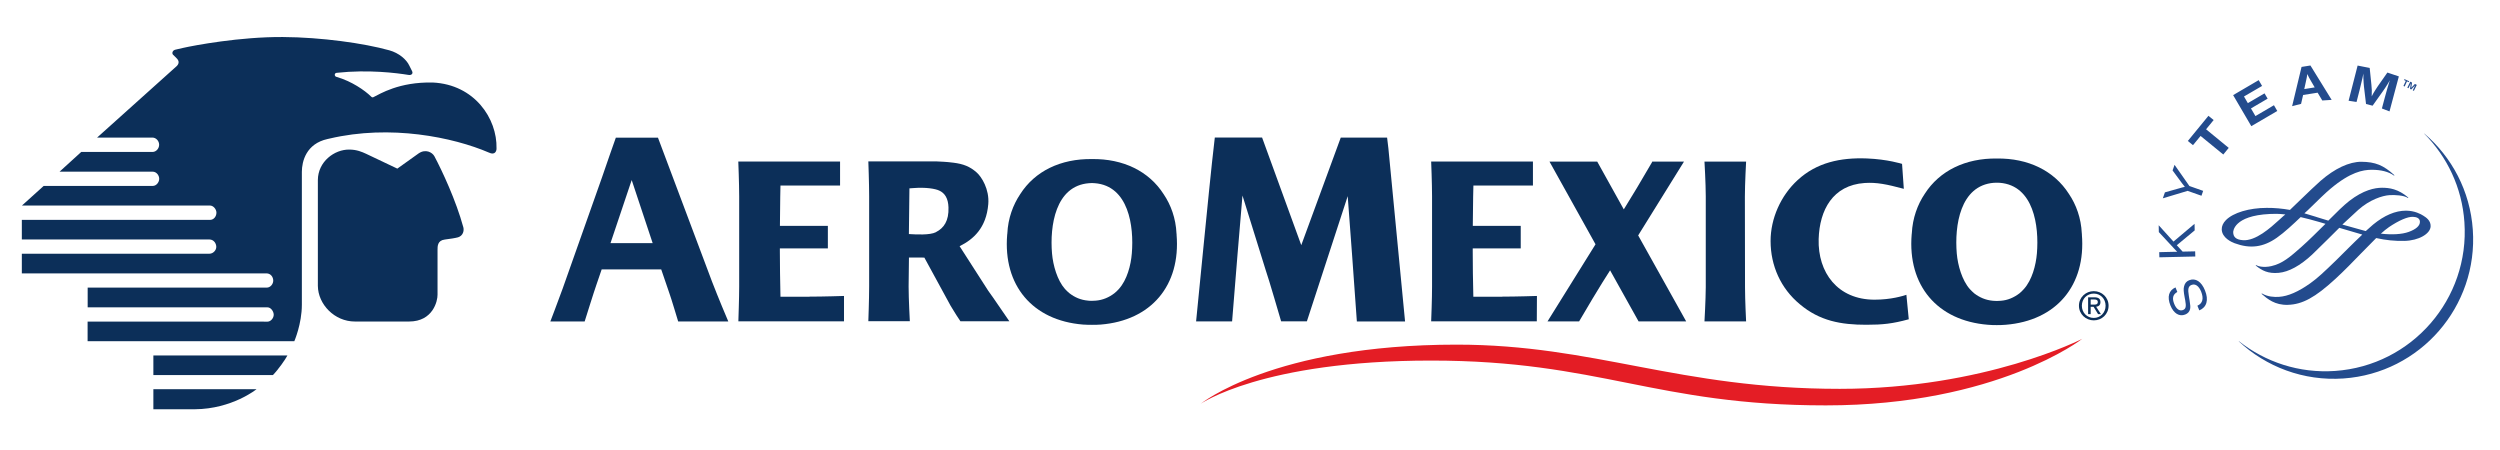
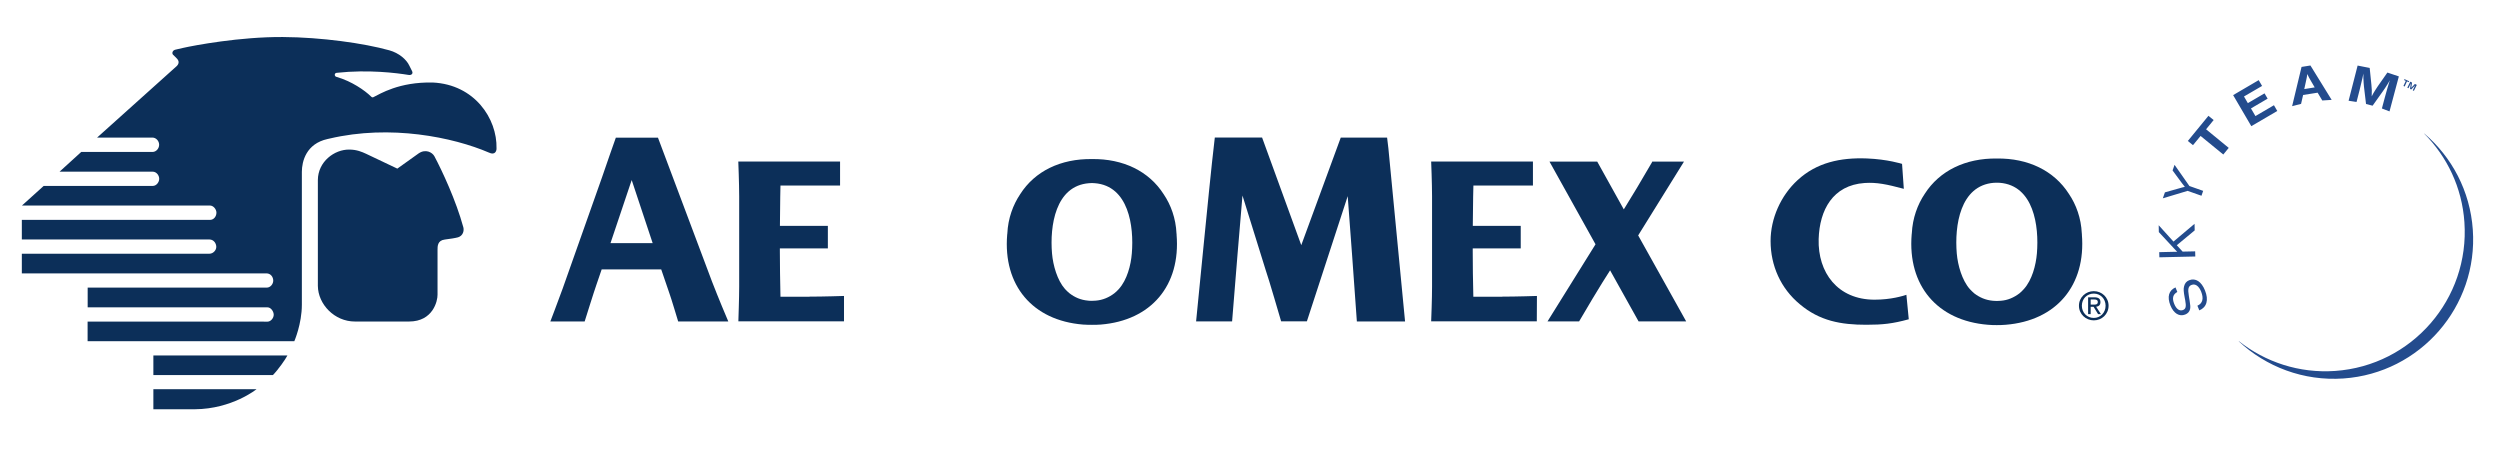
<svg xmlns="http://www.w3.org/2000/svg" viewBox="0 0 368.72 66.35">
  <defs>
    <style>.cls-1{fill:#234b8d;fill-rule:evenodd;}.cls-1,.cls-2,.cls-3{stroke-width:0px;}.cls-2{fill:#0c2f59;}.cls-3{fill:#e41d25;}</style>
  </defs>
  <g id="svg8_copy">
    <g id="layer1">
      <g id="g10">
        <g id="g12">
          <path id="path14" class="cls-2" d="m308.81,46.89c-.99,0-1.76-.76-1.76-1.8s.77-1.79,1.76-1.79,1.74.77,1.74,1.79-.76,1.8-1.74,1.8Zm0-3.95c-1.18,0-2.19.91-2.19,2.15s1.01,2.16,2.19,2.16,2.18-.91,2.18-2.16c0-1.24-1-2.15-2.18-2.15h0" />
          <path id="path16" class="cls-2" d="m308.35,44.94v-.77h.51c.26,0,.54.05.54.36,0,.38-.28.4-.6.4h-.45Zm.8.3c.37-.04.64-.23.64-.68,0-.49-.29-.71-.88-.71h-.94v2.48h.38v-1.08h.43l.66,1.08h.42l-.71-1.1h0" />
          <path id="path18" class="cls-2" d="m51.54,22.06c1.09.01,1.84.34,2.45.62,1.27.6,2.75,1.29,4.61,2.19,0,0,2.99-2.13,3.15-2.25,1.02-.69,2-.16,2.32.43,1.12,2.11,3.18,6.49,4.27,10.49.12.48-.03,1.22-.78,1.46-.43.12-1.18.23-1.96.33-1.09.13-1.07,1.01-1.07,1.54,0,.66,0,5.07,0,6.59.02.93-.68,3.96-4.19,3.96-.23,0-8.03,0-7.99,0-3.02.01-5.45-2.55-5.47-5.26,0-1.79,0-14.23,0-15.62.02-2.69,2.43-4.51,4.64-4.48h0" />
          <path id="path20" class="cls-2" d="m38.9,47.43H12.92v2.89h30.49s1.11-2.55,1.11-5.38c0-.15,0-19.59,0-19.59,0-1.54.63-4.16,3.8-4.85.09-.02.18-.04.27-.06,9-2.12,18.27-.19,23.51,2.06.94.46,1.15-.29,1.13-.61.11-4.4-3.24-9.42-9.39-9.72-5-.11-7.78,1.68-8.79,2.17-.09.04-.21.02-.32-.1-.92-.91-2.89-2.27-5.1-2.9-.33-.07-.36-.56.02-.6,4.73-.51,8.88.03,10.6.31.4.07.7-.16.54-.53-.13-.28-.22-.41-.42-.84-.42-.91-1.54-1.87-2.95-2.26-3.72-1.04-10.06-1.93-15.7-1.96-6.35-.04-13.05,1.23-14.75,1.61-.4.09-.97.23-1.08.25-.46.09-.57.54-.37.75.12.13.47.43.64.64.21.26.3.64-.09,1.03l-11.75,10.55h8.13c.52-.02,1.02.46,1.02,1.06,0,.54-.43,1.06-.98,1.06h-10.51l-3.2,2.91h13.75c.54,0,.96.55.95,1.06,0,.47-.4,1.04-.95,1.04h-.08s-16.01,0-16.01,0l-3.2,2.89h27.71c.54,0,.97.57.97,1.05,0,.56-.39,1.07-.95,1.07H3.22v2.89h27.68c.63.01,1,.58,1,1.1,0,.49-.46,1-1.01,1H3.22v2.9h36.11c.6.02.98.53.97,1.1-.02.49-.42,1-.96,1H12.93v2.91h26.53c.49,0,.91.6.91,1.09s-.43,1.02-.92,1.02h-.54" />
          <path id="path22" class="cls-2" d="m22.62,57.4v2.96s3.9.01,6.13,0c5.49-.04,9.09-2.96,9.09-2.96h-15.21" />
          <path id="path24" class="cls-2" d="m22.62,52.43v2.89s17.63,0,17.63,0c.81-.83,1.86-2.34,2.14-2.89h-19.77" />
          <path id="path26" class="cls-2" d="m295.09,44.36c-.2.01-.4.02-.58.03-.19,0-.38-.01-.58-.03-1.09-.1-1.96-.49-2.75-1.09-.22-.19-.44-.4-.66-.64-1.15-1.3-1.77-3.51-1.92-5.25-.34-4.07.47-10.02,5.47-10.42.13-.01.25-.01.38-.01.01,0,.03,0,.06,0s.04,0,.06,0c.12,0,.25,0,.37.01,5.01.4,5.82,6.35,5.48,10.42-.15,1.74-.71,3.91-1.92,5.25-.22.25-.44.46-.66.64-.8.61-1.73,1.02-2.75,1.09Zm11.97-9.79c0-.06-.01-.1-.02-.16-.1-2.24-.84-4.25-1.9-5.81-2.19-3.43-6.02-5.28-10.63-5.22-4.61-.06-8.45,1.79-10.64,5.22-1.05,1.56-1.79,3.57-1.9,5.81,0,.06-.01.11-.02.16-.62,7.52,3.76,12.73,11.24,13.33.45.04.88.05,1.31.05.43,0,.87-.01,1.32-.05,7.47-.6,11.86-5.81,11.23-13.33h0" />
-           <path id="path28" class="cls-2" d="m257.35,28.96c0-1.86.18-5.13.18-5.13h-6.14s.19,3.27.19,5.13v13.41c-.01,1.86-.19,5.03-.19,5.03h6.14s-.16-3.16-.16-5.03l-.02-13.41h0" />
          <path id="path30" class="cls-2" d="m221.56,43.76c-1.29,0-2.96,0-4.26,0-.06-2.37-.09-4.66-.09-6.73v-.33s0,0,0,0v-.06h7.08v-3.33h-7.07c.02-3.59.09-5.95.09-5.95h8.78v-3.54c-6.13.02-15.01,0-15.01,0,0,0,.13,3.25.13,5.12v13.38c0,1.7-.11,4.6-.13,5.07h15.58l.02-3.74s-3.07.1-5.12.1h0" />
          <path id="path32" class="cls-2" d="m119.38,43.76c-1.28,0-2.97,0-4.27,0-.06-2.37-.08-4.66-.09-6.73v-.33s0,0,0,0v-.06h7.08v-3.33h-7.07c.02-3.59.08-5.95.08-5.95h8.79v-3.54c-6.14.02-15.01,0-15.01,0,0,0,.13,3.25.13,5.12v13.38c0,1.7-.11,4.6-.12,5.07h15.58v-3.74s-3.06.1-5.1.1h0" />
          <path id="path34" class="cls-2" d="m241.61,34.72l6.76-10.89h-4.69l-.03.1c-1.42,2.45-3.19,5.42-3.89,6.51l-.27.44-3.92-7.05h-7.04l6.79,12.2-7.08,11.37h4.66c3.01-5.16,4.57-7.53,4.57-7.53l4.2,7.53h7.02l-7.08-12.68h0" />
          <path id="path36" class="cls-2" d="m276.48,44.2c-5.46,0-8.39-4.01-8.25-8.94.13-4.3,2.09-7.95,6.78-8.27,1.8-.12,3.26.19,5.78.86l-.26-3.68s-2.13-.68-5.19-.8c-3.89-.15-7.4.6-10.21,3.19-2.5,2.29-3.99,5.69-3.99,8.98,0,3.65,1.5,7,4.31,9.33,2.93,2.47,6.07,3.03,9.8,3.03,2.45,0,3.89-.16,6.27-.81l-.35-3.61c-.52.17-2.24.72-4.7.72h0" />
          <path id="path38" class="cls-2" d="m197.75,20.29h6.83l.19,1.58c1.52,15.75,2.46,25.54,2.46,25.54h-7.11l-.7-9.76-.65-8.72-6.02,18.46c-1.59,0-3.8,0-3.8,0,0,0-1.91-6.56-2.25-7.47l-3.45-11.08s-.53,6.16-.74,8.8c-.42,5.29-.79,9.76-.79,9.76h-5.31s2.17-22.05,2.34-23.39c.17-1.38.42-3.73.42-3.73h6.97l5.78,15.88,5.83-15.88h0" />
          <path id="path40" class="cls-2" d="m161.62,44.34c-.19.02-.38.03-.57.03-.19,0-.38,0-.58-.03-1.09-.1-1.95-.48-2.74-1.09-.23-.18-.44-.4-.66-.63-1.14-1.29-1.76-3.49-1.91-5.24-.34-4.04.48-9.97,5.45-10.36.13,0,.25-.02.38-.02.02,0,.04,0,.06,0,.01,0,.04,0,.05,0,.12,0,.25.01.38.02,4.97.4,5.79,6.32,5.45,10.36-.14,1.74-.7,3.9-1.91,5.24-.22.24-.43.46-.66.63-.79.61-1.72,1.01-2.74,1.09h0Zm11.92-9.74c0-.06-.02-.11-.02-.16-.1-2.25-.84-4.24-1.89-5.79-2.17-3.41-5.99-5.25-10.58-5.19-4.6-.06-8.42,1.77-10.59,5.19-1.04,1.55-1.79,3.55-1.89,5.79,0,.04-.02.1-.02.16-.63,7.49,3.74,12.67,11.18,13.27.44.03.88.04,1.31.04s.86,0,1.31-.04c7.44-.6,11.81-5.78,11.18-13.27h0" />
          <path id="path42" class="cls-2" d="m90.04,35.86l2.95-8.78.18-.52,3.09,9.3h-6.22Zm17.37,11.54c-.21-.48-1.47-3.47-2.4-5.88l-7.97-21.22h-6.21s-1.76,4.98-2.02,5.8l-5.82,16.45c-.76,2.1-1.82,4.86-1.82,4.86h5.06s1.43-4.57,1.73-5.4l.78-2.28h8.78l1.19,3.48c.25.65,1.29,4.15,1.31,4.2h7.38" />
-           <path id="path44" class="cls-2" d="m138.05,34.24c-.91.47-2.98.34-4,.28l.08-6.74.57-.04c1.88-.15,3.25.1,3.81.36.84.37,1.34,1.16,1.38,2.49.07,1.98-.68,3.05-1.84,3.64Zm10.83,13.16c-1.47-2.11-2.01-2.97-3.13-4.52l-4.22-6.57c2.03-1,3.94-2.69,4.23-6.21.18-2.2-1-4.03-1.7-4.65-1.02-.91-2.01-1.27-3.41-1.45-1.13-.15-1.95-.16-2.63-.2h-9.95s.12,3.26.12,5.12v13.33c0,1.87-.12,5.12-.12,5.12h6.12s-.18-3.25-.18-5.12l.05-4.27s1.33,0,2.27.01l3.87,7.1c.52.9,1.27,2.03,1.45,2.29h7.23" />
-           <path id="path68" class="cls-3" d="m177.04,59.59s10.72-8.76,37.8-8.76c20.4,0,32.63,6.52,56.49,6.52,21.46,0,35.78-7.38,35.78-7.38,0,0-12.58,9.82-37.82,9.82s-33.29-6.61-58.23-6.61-34.03,6.41-34.03,6.41" />
        </g>
      </g>
    </g>
  </g>
  <g id="Layer_4">
    <path class="cls-1" d="m354.83,11.93l-.26-.12.06-.14.69.31-.06.14-.26-.12-.34.76-.18-.08.34-.75h0Zm.64.11l.28.14-.12.77h0s.54-.57.54-.57l.28.14-.43.88-.17-.08.36-.73h0s-.59.61-.59.61l-.17-.08.12-.84h0s-.35.73-.35.73l-.17-.08.43-.88h0Zm2.09,7.65l-.02.02c3.36,3.38,5.58,7.93,5.93,13.06.79,11.33-7.75,21.15-19.07,21.94-5.32.37-10.31-1.32-14.19-4.39l-.02.02c4.02,3.75,9.53,5.89,15.45,5.48,11.32-.79,19.86-10.62,19.07-21.94-.4-5.73-3.11-10.74-7.16-14.19h0Zm-36.43,23.37c-.65.36-.8.91-.46,1.76.31.77.79,1.11,1.31.9.41-.17.48-.52.31-1.45l-.07-.36c-.17-.91-.2-1.31-.09-1.7.11-.44.36-.73.75-.88.93-.37,1.81.2,2.33,1.51.57,1.41.26,2.48-.84,2.94l-.28-.69c.77-.34.96-1.05.55-2.08-.34-.84-.87-1.21-1.43-.98-.45.18-.56.6-.39,1.55l.06.4.06.35c.12.71.13.96.07,1.26-.09.38-.33.65-.72.8-.87.35-1.71-.17-2.18-1.34-.51-1.28-.24-2.22.75-2.66l.27.68h0Zm-.58-7.42l3.12-2.63.02.97-2.64,2.19.86.94,1.85-.04.02.76-5.3.12-.02-.76,2.09-.05h.29s.27,0,.27,0l-.18-.19-.18-.19-2.35-2.53-.02-1.01,2.18,2.41h0Zm2.35-8.21l2.04.72-.25.72-2.04-.72-3.66,1.1.31-.88,2.27-.64.28-.08c.11-.03.18-.05.39-.09-.18-.21-.22-.26-.41-.52l-1.4-1.9.29-.83,2.18,3.11h0Zm3.59-9.73l-1.12,1.37,3.34,2.74-.8.98-3.35-2.74-1.12,1.36-.76-.62,3.04-3.71.76.62Zm7.15-5.03l-2.68,1.56.57.98,2.46-1.44.46.78-2.46,1.44.66,1.13,2.73-1.6.49.85-3.83,2.24-2.68-4.58,3.77-2.21.49.84h0Zm10.26,2.06l-1.39.09-.69-1.15-2.14.34-.3,1.31-1.32.34,1.39-5.79,1.31-.21,3.13,5.07Zm-3.03-2.73c-.29-.49-.4-.7-.57-1.08-.05.38-.1.66-.23,1.21l-.22,1.01,1.54-.25-.52-.89Zm11.55,4.43l-1.12-.43.42-1.58c.05-.18.12-.44.21-.76.09-.33.16-.59.22-.78.07-.21.13-.43.2-.66l.13-.38c-.31.54-.44.72-.72,1.16-.12.19-.24.35-.33.48l-1.5,2.11-.97-.25-.3-2.53c-.02-.13-.03-.31-.05-.56-.02-.34-.04-.59-.04-.76,0-.14,0-.36,0-.64l-.13.64c-.16.7-.23,1-.44,1.84l-.44,1.71-1.17-.18,1.33-5.19,1.78.35.25,2.45c.07.58.08,1.06.05,1.74.2-.39.27-.52.5-.88.15-.24.29-.44.41-.63l1.4-2,1.69.57-1.38,5.17h0Z" />
-     <path class="cls-1" d="m342.28,26.65c-.65.56-1.92,1.79-3.15,2.97l-1.39,1.34c-1.13-.2-2.27-.31-3.42-.3-2.58,0-4.95.71-6.03,1.81-.41.42-.62.88-.61,1.36.03,1.25,1.46,1.88,1.89,2.04,2.29.85,4.22.61,6.24-.81,1.12-.78,2.46-2.04,3.51-3.04.82.19,1.74.43,2.74.72l.92.27c-1.19,1.17-2.41,2.4-3.54,3.4l-.09.08c-1.58,1.39-2.71,2.39-4.36,2.76-1.16.26-1.98.01-2.25-.15-.02,0-.06.05-.06.05.95.78,1.85,1.23,3.4,1.09,1.48-.13,3.18-1.06,4.93-2.69l2.36-2.31,1.65-1.64s3.33.98,3.33.98c.03,0,.06.02.06.02-.04,0-2.07,2.01-2.07,2.01l-1.77,1.76c-1.81,1.76-2.8,2.68-3.86,3.43-1.76,1.24-3.25,1.89-4.58,1.98-.68.05-1.67,0-2.5-.49-.04,0-.09.04-.09.04.89.77,1.99,1.69,3.89,1.63,2.14-.06,4.03-1.09,6.98-3.8,1.35-1.23,2.68-2.62,3.86-3.83l2.19-2.22c1.44.32,2.73.45,4.16.42,2.08-.04,3.85-1.04,3.87-2.17.02-.84-.67-1.29-1.08-1.55-.34-.22-1.27-.74-2.56-.74-1.56,0-3.18.69-4.83,2.04l-1.1.97s-.4-.11-.4-.11l-3.05-.85c.9-.84,1.67-1.56,2.36-2.18,1.67-1.48,3.52-2.09,4.59-2.16.78-.05,2.16.02,2.72.42.03,0,.06-.06.06-.06-1.5-1.28-2.8-1.45-3.88-1.45s-2.75.34-4.82,1.94c-.85.66-1.95,1.75-3.1,2.91,0,0-1.54-.47-1.54-.47l-.37-.12s-1.62-.49-1.62-.49c.04,0,.93-.87.93-.87,1.09-1.07,2.12-2.08,2.93-2.76,2.93-2.46,4.77-2.78,6.05-2.79,1.4,0,2.52.28,3.31.86.02,0,.06-.06.06-.06-1.64-1.49-2.83-1.96-4.87-1.98-1.79-.01-3.93.99-6.02,2.81h0Zm-11.5,8.77c-.95-.06-1.41-.45-1.41-1.18,0-.1.06-2.42,5.38-2.68.61-.03,1.28-.05,2.31.07-.04,0-.6.52-.6.52l-.33.3c-1.28,1.16-3.43,3.11-5.35,2.98h0Zm21.51-1.89c1.53-1.03,2.8-1.58,3.59-1.55.47.02,1.03.16,1.03.74s-.56,1.09-1.67,1.49c-.97.35-2.46.44-4.09.25.45-.4.82-.71,1.14-.92h0Z" />
  </g>
</svg>